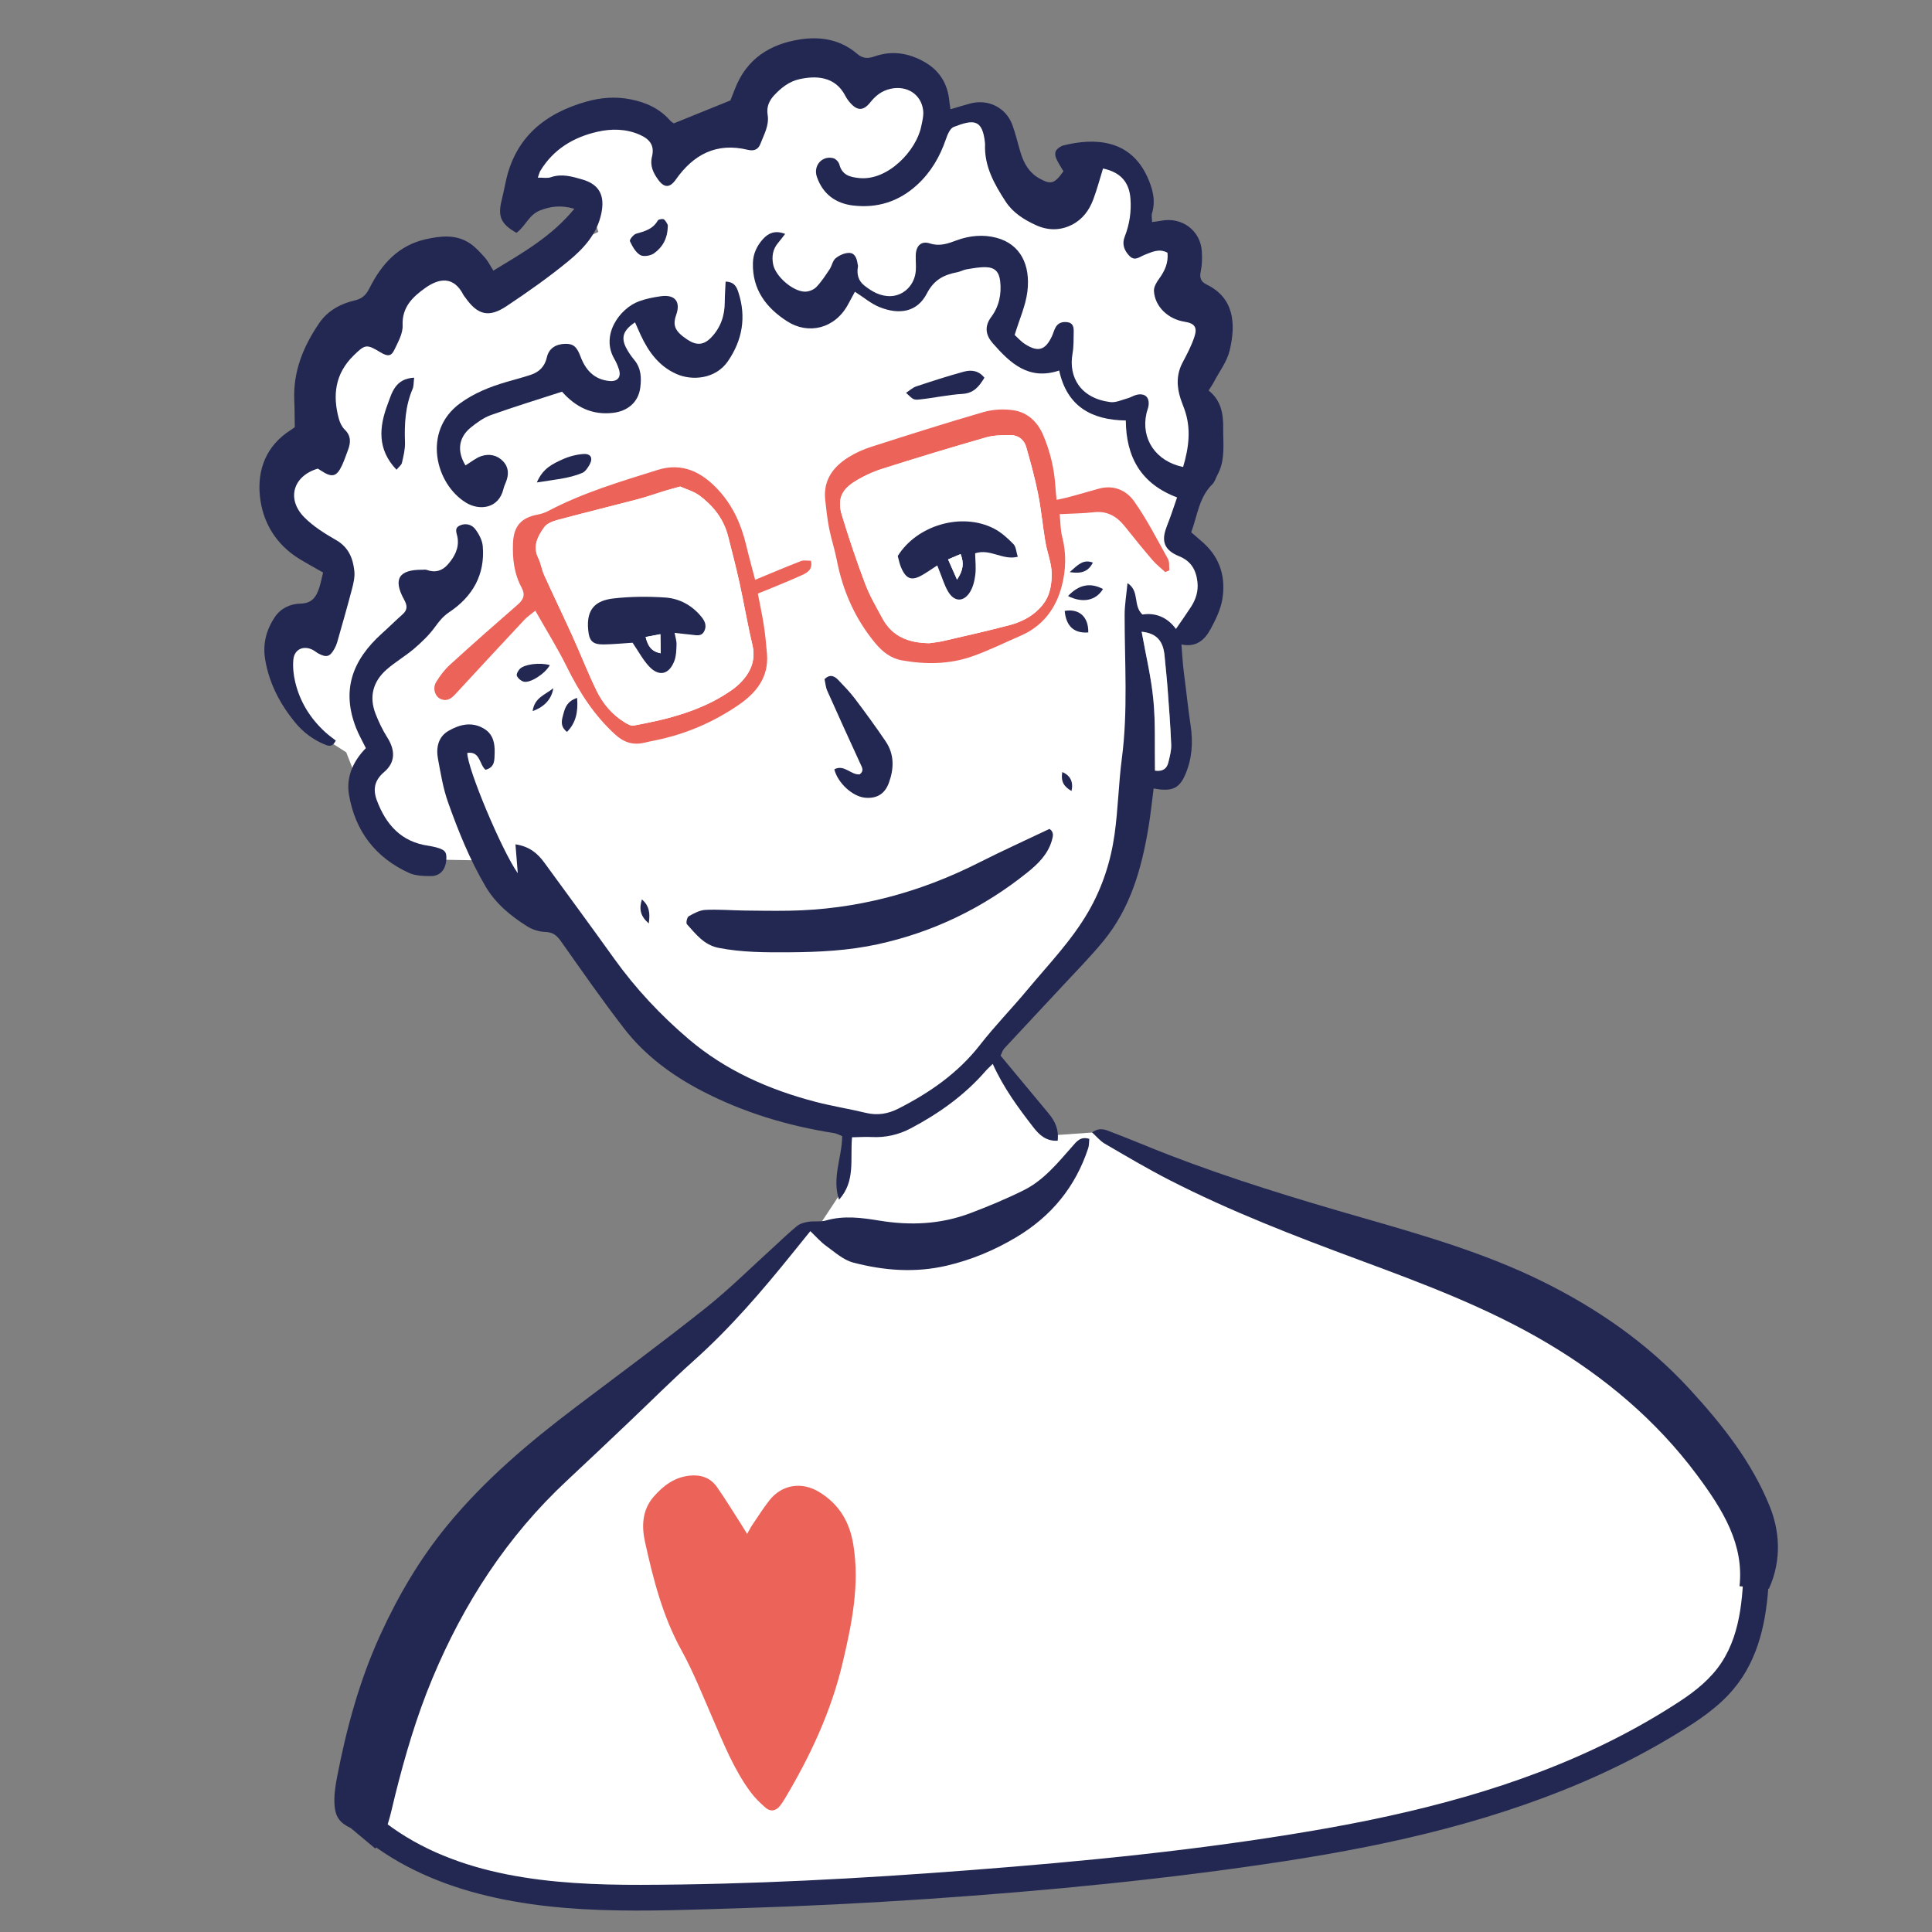
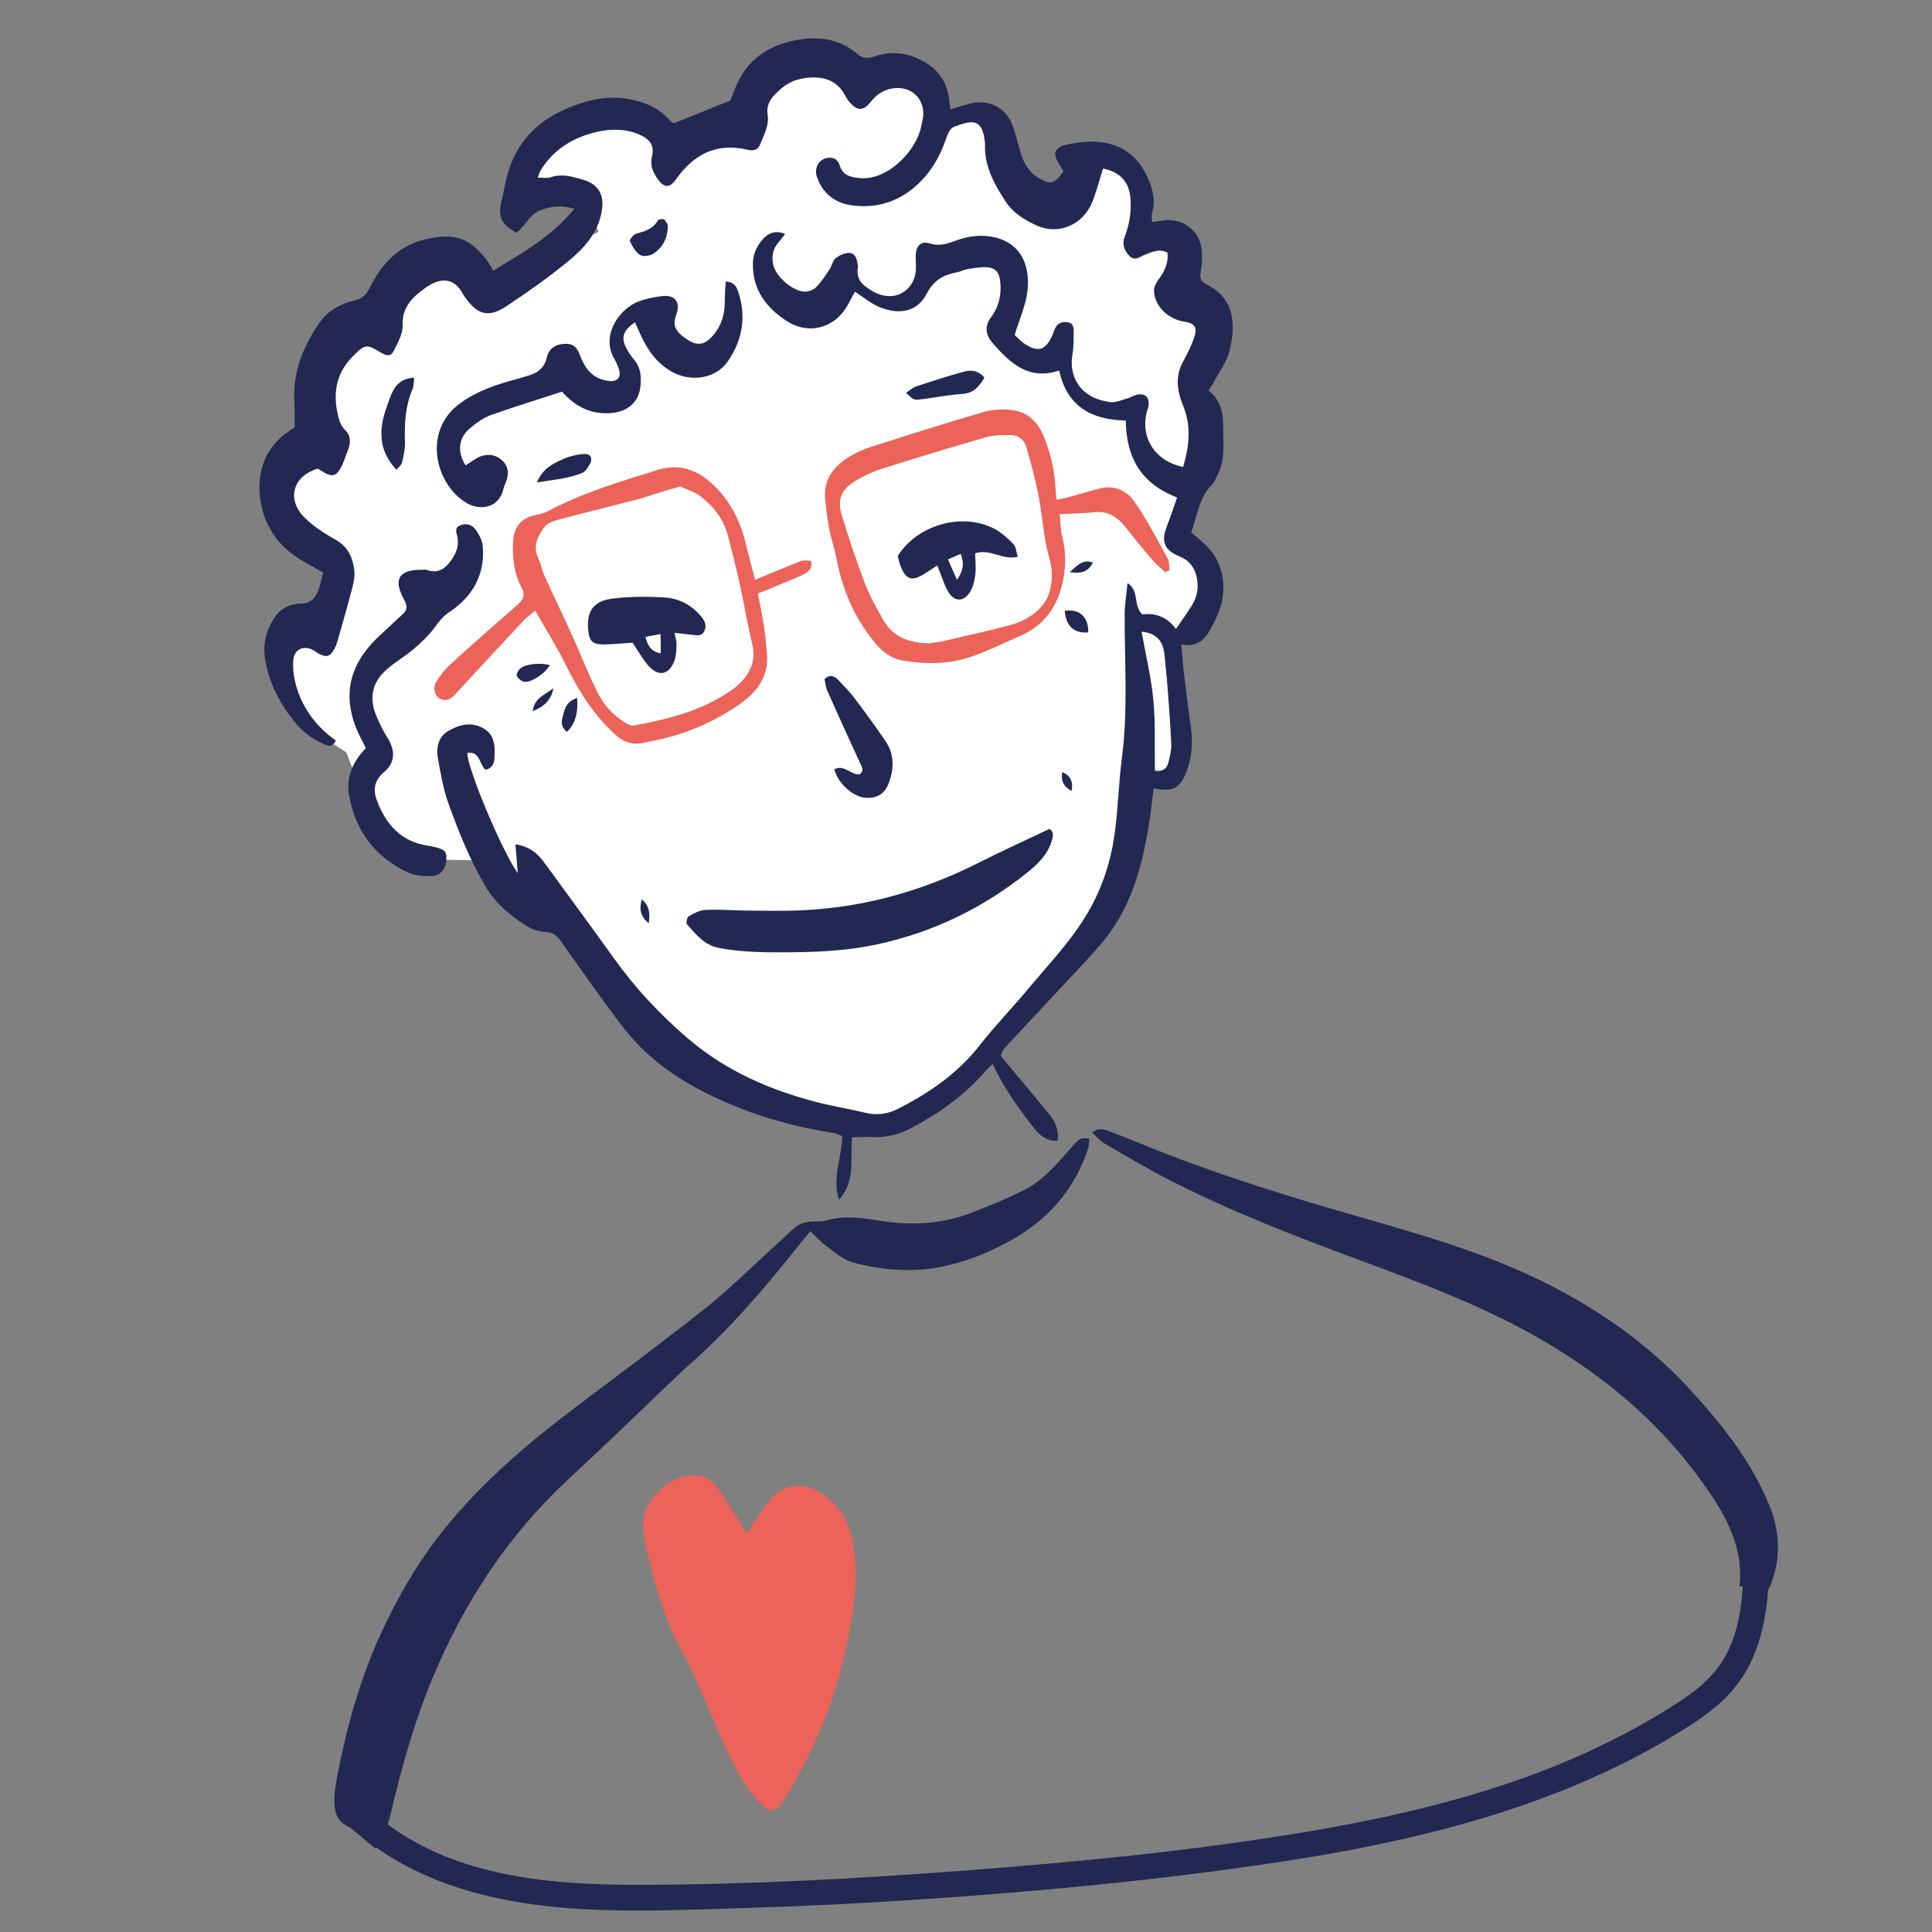
<svg xmlns="http://www.w3.org/2000/svg" id="Calque_1" data-name="Calque 1" viewBox="0 0 1502.362 1502.362">
  <rect x="0" y="0" width="1502.362" height="1502.362" fill="#808080" stroke="none" />
  <path d="m230.011,350.833l-20.386,33.423,24.791,31.558,28.06,29.298-3.851,33.144-33.8,22.623-.674,25.372,15,39.442,30.098,19.34,11.525,29.577s29.572,53.53,32.879,53.474,66.177,1.089,66.177,1.089l27.014,32.623,45.53,19.079,25.163,53.605,87.153,67.996,111.911,32.293,65.619-31.981,84.363-97.353,32.437-38.037s17.623-66.456,17.475-75.274,9.177-44.26,9.177-44.26l-8.381-104.609,21.019,4.056,17.749,6.316s17.395-14.628,17.321-19.037.488-36.395-1.772-39.665-24.366-25.261-24.366-25.261l30.371-76.283-7.6-58.312,6.112-29.874-20.716-51.474-27.744-10.558-10.814-52.744-25.521-9.493-19.395,26.791-29.819-2.805-40.632-55.549-38.488,6.163-6.163-38.488-37.516-1.572-43.102-5.888-36.414-1.591-27.935,43.474-47.102,18.437-26.716-14.986-38.619-1.554-38.191,23.8-14.949,28.921,27.614,2.842,23.242,5.121,8.163,26.326-36.116,16.046-49.028,35.009-31.293-24.833-27.279,17-27.019,32.432-34.06,7.191-15.605,55.395-14.893,32.228Z" fill="#fff" stroke-width="0" />
  <polyline points="316.993 212.638 292.179 245.033 260.509 263.21 237.374 329.759" fill="#fff" stroke-width="0" />
-   <path d="m411.492,1151.594l-66.794,93.014-59.213,150.223,15.231,31.352,109.507,42.258,248.514,3.157,277.389-28.204,220.518-44.151,160.546-69.603,33.783-45.411,9.098-70.722s-34.731-97.916-36.238-100.096-120.614-90.586-120.614-90.586c0,0-182.195-80.726-193.218-80.54s-110.204-40.041-113.879-39.979-40.068-22.112-40.068-22.112l-41.116,2.899-43.69-62.481-60.862,52.483-49.885,5.987-4.673,28.012-2.58,21.361-18.636,28.248-11.746.933-121.625,110.846-89.262,68.4-.487,14.71Z" fill="#fff" stroke-width="0" />
  <g>
    <path d="m291.903,1437.541c10.023-14.618,11.088-24.34,15.357-41.466,7.705-30.913,16.679-61.404,28.982-90.896,24.444-58.592,58.258-110.681,104.915-154.105,15.886-14.784,31.604-29.747,47.352-44.678,17.06-16.174,33.667-32.848,51.182-48.509,28.46-25.447,53.135-54.262,76.989-83.881,4.258-5.288,8.533-10.564,13.443-16.64,4.423,4.194,7.977,8.362,12.293,11.469,6.695,4.819,13.379,10.937,21.004,12.943,23.896,6.288,48.242,8.151,72.786,2.418,19.225-4.491,37.033-11.957,53.993-22.061,27.304-16.267,46.095-39.138,56.016-69.288.722-2.194.569-4.676.846-7.235-7.014-2.229-10.035,2.283-13.274,5.94-11.295,12.75-22.128,26.227-37.675,33.965-13.557,6.747-27.619,12.601-41.799,17.944-22.754,8.574-46.258,9.662-70.212,5.758-13.854-2.258-27.803-4.2-41.848-.14-4.262,1.232-9.101.314-13.58,1.007-3.058.473-6.485,1.365-8.809,3.235-6.194,4.982-11.866,10.611-17.774,15.953-17.692,16.001-34.638,32.943-53.265,47.771-33.07,26.327-67.106,51.443-100.842,76.929-36.449,27.535-71.165,56.848-100.316,92.38-21.307,25.97-38.05,54.565-51.957,84.977-16.198,35.422-26.311,72.713-33.656,110.809-1.419,7.363-2.529,15.094-1.837,22.472.8,8.516,4.199,12.995,12.488,16.898" fill="#232852" stroke-width="0" />
    <path d="m662.559,884.381c-1.552,17.114,2.863,34.234-10.149,48.56-5.635-17.153,2.294-32.649,2.507-49.436-1.891-.737-4.018-2.029-6.29-2.382-36.02-5.602-70.554-16.025-102.916-32.847-23.307-12.116-44.335-27.686-60.474-48.591-16.997-22.015-32.897-44.885-48.948-67.613-3.183-4.507-6.129-7.151-12.069-7.337-4.816-.151-10.138-1.778-14.224-4.356-12.888-8.13-24.498-17.566-32.51-31.196-12.189-20.735-21.102-42.869-29.094-65.357-3.825-10.762-5.679-22.283-7.788-33.58-1.623-8.698.017-17.213,8.226-21.952,8.641-4.989,18.243-7.349,27.671-1.584,6.972,4.264,8.394,11.212,8.151,18.92-.176,5.55.239,11.046-7.085,12.97-4.876-3.979-4.081-14.666-14.194-13.11-.047,11.848,26.701,75.752,39.273,93.573-.629-7.799-1.167-14.479-1.813-22.489,10.909,1.629,17.224,7.054,22.437,14.205,18.119,24.853,36.375,49.608,54.278,74.616,16.752,23.398,36.35,44.257,58.139,62.779,28.608,24.318,62.367,39.185,98.493,48.633,12.913,3.377,26.166,5.437,39.144,8.589,8.973,2.179,17.211.787,25.199-3.27,24.418-12.401,46.454-27.644,63.588-49.632,11.539-14.809,24.747-28.305,36.768-42.755,16.39-19.703,34.319-38.163,47.333-60.597,10.898-18.787,17.48-38.988,20.477-60.193,2.767-19.573,3.115-39.481,5.68-59.091,4.861-37.17,2.133-74.395,2.166-111.611.007-7.848,1.37-15.694,2.227-24.813,9.749,6.302,3.994,17.469,11.643,24.46,9.66-1.56,19.158,1.745,26.034,11.218,4.351-6.357,8.087-11.607,11.601-17.002,3.852-5.912,5.924-12.327,5.123-19.541-1.037-9.337-4.971-16.268-14.189-19.993-11.593-4.684-14.205-11.733-9.735-22.915,2.922-7.309,5.279-14.845,8.092-22.857-28.021-10.541-39.648-31.272-39.879-59.824-26.739-.375-45.749-10.972-51.817-38.841-23.74,7.917-38.105-5.824-51.526-21.078-5.396-6.133-7.016-12.917-1.283-20.618,6.018-8.083,8.113-17.702,6.927-27.84-.835-7.142-4.025-10.634-11.111-10.827-4.965-.135-9.99.839-14.936,1.636-2.468.398-4.769,1.774-7.233,2.254-10.41,2.026-18.131,5.738-23.763,16.631-7.26,14.039-20.872,16.905-36.777,10.521-6.558-2.632-12.204-7.534-19.129-11.955-1.804,3.336-3.605,6.684-5.423,10.023-10.261,18.848-30.893,23.485-47.189,13.026-16.445-10.555-27.171-24.706-26.716-45.344.16-7.24,3.115-13.416,7.789-18.628,4.316-4.813,9.702-7.054,17.281-4.034-2.197,2.806-3.82,5.022-5.592,7.114-4.085,4.823-4.86,10.461-3.784,16.371,1.712,9.406,15.451,21.448,24.983,21.41,2.954-.012,6.657-1.536,8.688-3.647,3.951-4.106,7.116-9.013,10.302-13.791,1.793-2.689,2.31-6.595,4.608-8.487,2.797-2.303,6.85-4.175,10.383-4.217,4.666-.056,6.164,4.3,6.75,8.508.1.717.394,1.469.27,2.145-1.073,5.813.273,10.998,4.9,14.669,6.005,4.764,12.568,8.59,20.698,8.276,10.214-.394,18.594-8.8,19.395-19.799.289-3.963-.155-7.973-.043-11.956.205-7.274,4.109-11.406,10.951-9.227,7.789,2.481,14.05.135,20.839-2.388,10.082-3.747,20.824-4.674,30.968-1.992,18.794,4.97,26.595,21.34,24.049,41.894-1.35,10.899-6.153,21.371-9.891,33.658,1.981,1.773,4.8,5.065,8.299,7.281,10.002,6.336,15.595,4.533,20.622-6.143,1.074-2.28,1.689-4.793,2.894-6.991,1.993-3.635,5.393-4.57,9.298-4.042,4.347.588,4.848,3.945,4.796,7.277-.091,5.762.071,11.623-.925,17.257-3.195,18.068,6.156,34.608,29.362,37.587,4.336.557,9.091-1.754,13.586-2.985,2.428-.665,4.64-2.19,7.082-2.725,6.306-1.383,9.88,1.894,9.121,8.257-.254,2.125-1.18,4.161-1.655,6.27-4.425,19.671,7.157,37.256,28.513,41.641,4.395-14.873,6.448-29.674,1.045-44.86-.971-2.728-2.097-5.404-2.992-8.156-3.141-9.655-3.342-19.07,1.624-28.374,3.386-6.342,6.752-12.814,9.033-19.595,2.592-7.707.236-10.74-7.525-11.953-12.931-2.021-23.216-11.881-23.864-23.976-.168-3.143,2.075-6.815,4.101-9.595,4.399-6.038,7.208-12.328,6.44-20.103-6.53-3.577-12.126-.511-17.761,1.626-3.87,1.468-7.526,5.253-11.796.905-4.146-4.222-5.964-9.269-3.755-14.898,3.778-9.629,5.283-19.455,4.503-29.779-.966-12.779-7.747-20.452-21.327-23.356-2.506,8.068-4.644,16.287-7.627,24.188-3.132,8.296-8.244,15.321-16.43,19.507-9.346,4.78-18.946,4.574-28.257.292-9.241-4.249-17.786-9.592-23.557-18.478-8.766-13.498-16.521-27.308-15.871-44.169.014-.361.002-.727-.034-1.086-1.933-19.244-9.322-18.302-24.295-12.584-2.861,1.093-4.885,5.971-6.095,9.512-4.655,13.628-11.575,25.586-22.292,35.459-14.27,13.145-31.132,18.39-49.953,16.143-13.428-1.603-23.563-8.876-28.134-22.384-2.896-8.56,3.985-16.591,12.738-14.434,1.923.474,4.251,2.915,4.764,4.876,2.174,8.315,8.189,9.893,15.572,10.612,22.204,2.162,44.179-21.28,48.05-39.954.87-4.196,2.057-8.624,1.546-12.753-1.546-12.492-12.569-19.411-25.121-16.762-6.798,1.435-11.702,5.211-15.914,10.503-5.416,6.806-10.053,6.846-15.737.413-1.429-1.617-2.735-3.425-3.717-5.34-8.048-15.695-23.421-15.687-35.6-13.043-8.031,1.743-14.397,6.744-19.863,12.66-3.788,4.1-5.973,9.055-4.997,14.909,1.406,8.432-2.844,15.472-5.653,22.857-1.748,4.595-5.358,5.608-9.721,4.549-24.301-5.899-42.218,3.529-56.015,23.117-4.573,6.493-8.928,6.655-13.591.271-3.878-5.31-6.707-10.854-4.93-18.135,2.004-8.212-1.257-13.319-9.443-16.95-10.696-4.744-22.066-4.846-32.994-2.355-18.566,4.232-34.222,13.565-44.405,30.424-.684,1.133-.954,2.516-1.953,5.252,4.074-.069,7.398.641,10.142-.314,8.525-2.967,16.636-.517,24.493,1.75,13.487,3.892,17.669,12.8,14.706,26.656-3.411,15.951-13.851,27.185-25.534,36.8-15.325,12.613-31.662,24.091-48.202,35.099-13.795,9.181-22.517,6.76-32.046-6.832-.416-.593-.975-1.105-1.295-1.741-7.709-15.34-19.369-13.058-29.761-5.64-9.735,6.95-18.245,14.835-17.63,29.13.272,6.318-3.595,13.079-6.523,19.188-2.38,4.968-5.306,5.032-10.668,1.776-10.881-6.607-11.969-6.366-21.099,2.639-14.18,13.984-16.312,30.717-11.294,49.012.832,3.032,2.385,6.291,4.587,8.436,5.02,4.891,4.688,10.149,2.492,15.913-1.543,4.05-2.888,8.198-4.737,12.105-4.102,8.669-7.702,9.474-16.047,3.972-.898-.592-1.82-1.149-2.658-1.676-19.327,5.767-24.594,23.737-10.349,38.034,7.014,7.04,15.86,12.54,24.571,17.523,9.679,5.537,13.129,14.157,14.189,24.103.481,4.516-.634,9.37-1.81,13.864-3.633,13.889-7.622,27.685-11.537,41.499-.488,1.723-1.21,3.421-2.086,4.984-3.522,6.289-6.081,7.098-12.283,3.9-1.601-.825-2.975-2.088-4.573-2.919-7.178-3.728-14.366-.54-15.134,7.47-.541,5.637.065,11.611,1.359,17.155,3.635,15.577,11.761,28.698,23.598,39.455,2.618,2.379,5.535,4.429,8.042,6.415-2.449,4.939-5.187,4.385-8.021,3.267-9.668-3.813-17.686-10.004-24.141-17.988-11.55-14.286-19.83-30.289-22.804-48.584-1.937-11.918.917-23.003,7.737-32.99,4.693-6.872,12.189-10.039,19.598-10.188,9.397-.19,12.555-5.46,14.846-12.672,1.18-3.715,1.927-7.568,2.909-11.518-6.51-3.732-12.53-6.994-18.363-10.563-18.269-11.182-28.654-28.445-30.773-48.799-2.153-20.676,4.932-39.294,23.793-51.337,1.194-.762,2.319-1.633,3.317-2.341-.122-7.228-.08-14.088-.382-20.932-.985-22.357,7.033-41.858,19.277-59.85,6.607-9.709,16.6-15.211,27.77-17.78,6.08-1.398,8.955-4.567,11.603-9.838,9.28-18.475,22.419-33.006,43.589-37.744,11.773-2.635,23.812-3.957,34.551,3.361,4.349,2.964,8.005,7.077,11.543,11.053,2.332,2.62,3.89,5.928,6.475,10,22.676-13.779,45.12-26.367,63.009-48.112-10.487-2.95-18.347-1.944-26.664,1.275-8.79,3.402-11.565,12.617-18.407,17.438-11.994-6.788-14.581-12.616-11.573-24.959,1.197-4.911,2.22-9.864,3.267-14.81,7.286-34.418,30.432-53.123,62.615-62.241,11.074-3.137,22.501-4.146,34.273-1.826,12.214,2.407,22.668,7.108,30.92,16.502.922,1.049,2.24,1.75,2.857,2.22,14.443-5.848,28.384-11.493,44.029-17.828.687-1.75,2.134-5.396,3.553-9.053,9.067-23.367,27.222-34.909,51.034-38.467,16.016-2.393,31.274.382,43.867,11.18,4.708,4.036,8.604,3.839,13.738,2.059,13.47-4.671,26.317-2.68,38.6,4.281,11.974,6.787,18.205,17.128,19.463,30.683.162,1.749.501,3.482.899,6.178,5.576-1.63,10.557-3.229,15.613-4.537,13.841-3.58,27.547,3.278,32.48,16.659,2.618,7.1,4.252,14.558,6.478,21.809,2.502,8.153,6.529,15.276,14.247,19.674,9.185,5.233,12.003,4.493,19.007-5.419-1.644-2.813-3.653-5.788-5.191-8.99-2.416-5.03-1.233-8.024,3.755-10.583.321-.165.663-.308,1.011-.396,25.069-6.36,52.34-4.659,65.579,24.2,4.003,8.725,6.849,18.276,3.738,28.344-.577,1.867-.018,4.085.03,6.936,2.911-.41,4.94-.596,6.927-.992,16.299-3.248,30.861,7.608,31.778,24.027.28,5.013.215,10.209-.81,15.087-1.064,5.062-.242,8.16,4.618,10.522,20.849,10.134,23.04,29.8,17.76,51.437-2.074,8.501-7.894,16.097-12.086,24.064-1.17,2.223-2.619,4.299-4.204,6.871,9.574,7.53,11.458,17.865,11.327,29.121-.143,12.251,1.845,24.705-4.346,36.215-1.369,2.545-2.163,5.652-4.124,7.585-10.447,10.302-11.587,24.45-16.416,37.328,3.492,3.027,6.817,5.764,9.981,8.675,12.846,11.82,16.97,26.933,14.213,43.477-1.332,7.994-5.183,15.819-9.105,23.063-4.444,8.208-10.938,14.506-22.679,12.008.455,5.965.759,10.927,1.232,15.874.41,4.296.993,8.575,1.53,12.858,1.432,11.413,2.673,22.855,4.376,34.228,1.974,13.176,1.156,25.979-4.176,38.273-4.709,10.859-10.408,13.396-24.575,10.747-1.353,10.315-2.39,20.642-4.108,30.854-5.335,31.723-14.015,62.288-34.905,87.712-10.083,12.271-21.285,23.629-32.101,35.289-14.999,16.17-30.137,32.211-45.126,48.389-1.152,1.243-1.605,3.133-2.777,5.527,12.429,14.958,24.858,29.933,37.307,44.891,4.99,5.996,8.119,12.57,7.081,21.241-8.999.518-14.321-4.485-19.01-10.554-11.701-15.144-23.085-30.502-31.472-49.167-2.3,2.274-4.048,3.791-5.55,5.521-16.364,18.848-36.333,33.043-58.223,44.601-9.389,4.957-19.607,7.301-30.398,6.739-4.645-.242-9.32.104-15.254.204Zm235.582-285.13c5.996.872,9.228-1.537,10.39-6.38,1.084-4.521,2.398-9.21,2.216-13.77-.59-14.76-1.745-29.501-2.838-44.237-.612-8.257-1.568-16.487-2.303-24.735-1.045-11.729-6.197-17.673-17.826-18.885,3.19,17.928,7.427,35.368,9.121,53.051,1.717,17.931.922,36.103,1.24,54.955Z" fill="#232852" stroke-width="0" />
    <path d="m580.993,1192.8c1.681-2.967,2.601-4.887,3.784-6.628,4.46-6.567,8.672-13.34,13.59-19.55,9.717-12.269,25.048-14.565,38.354-6.571,15.655,9.405,23.934,23.225,26.839,41.112,5.113,31.482-1.257,61.933-8.375,92.095-8.881,37.63-25.14,72.407-44.952,105.526-1.111,1.857-2.304,3.682-3.633,5.387-3.256,4.18-7.451,4.857-11.336,1.493-4.332-3.752-8.513-7.889-11.891-12.496-12.732-17.366-20.624-37.265-29.164-56.836-7.813-17.903-15.009-36.199-24.408-53.257-14.571-26.445-21.824-55.101-28.233-84.065-2.696-12.184-2.222-24.795,6.671-35.058,7.467-8.616,16.263-15.301,28.242-16.495,8.656-.863,15.999,1.718,20.966,8.775,6.635,9.425,12.613,19.314,18.861,29.011,1.124,1.744,2.188,3.526,4.683,7.557Z" fill="#ec6359" stroke-width="0" />
    <path d="m1352.689,1233.479c3.499-32.219-12.322-58.686-33.275-86.763-31.556-42.286-71.208-75.62-116.494-102.471-46.022-27.287-95.838-45.9-145.731-64.391-50.249-18.623-100.263-37.862-148.026-62.343-17.042-8.735-33.541-18.548-50.107-28.179-3.486-2.026-6.18-5.415-9.821-8.701,6.212-4.588,11.031-1.828,15.357-.193,14.891,5.628,29.533,11.912,44.387,17.645,48.965,18.897,99.129,34.127,149.534,48.604,47.659,13.688,95.323,27.396,140.054,49.36,43.277,21.251,82.478,48.418,115.153,83.967,25.245,27.466,48.608,56.749,62.642,91.85,6.943,17.365,9.783,40.285-.85,63.62" fill="#232852" stroke-width="0" />
    <path d="m906.133,444.888c-3.341-3.106-7.008-5.933-9.959-9.373-7.284-8.49-14.345-17.179-21.299-25.944-6.254-7.883-13.669-12.459-24.275-11.246-8.542.977-17.192,1.005-26.572,1.494.668,6.509.551,12.269,1.95,17.634,3.382,12.967,2.916,25.966-.398,38.536-4.605,17.467-14.859,31.01-32.004,38.409-12.586,5.432-24.914,11.606-37.826,16.102-17.686,6.158-36.071,6.295-54.451,2.994-8.624-1.549-15.094-6.691-20.512-13.183-15.854-18.993-25.47-40.88-30.151-65.11-1.569-8.121-4.25-16.026-5.846-24.143-1.453-7.389-2.302-14.912-3.101-22.41-1.621-15.221,6.146-25.626,18.243-33.164,5.47-3.408,11.571-6.101,17.721-8.07,28.895-9.252,57.805-18.492,86.948-26.912,7.417-2.143,15.909-2.618,23.544-1.463,10.983,1.662,18.737,9.087,23.09,19.369,5.515,13.025,8.726,26.658,9.525,40.824.16,2.835.508,5.66.858,9.454,3.264-.708,5.951-1.167,8.569-1.881,7.975-2.173,15.941-4.386,23.879-6.689,11.583-3.361,21.686.988,27.813,9.651,9.967,14.093,17.881,29.661,26.297,44.808,1.355,2.439.826,5.926,1.169,8.929-1.071.461-2.141.921-3.212,1.382Zm-183.484,55.286c3.548-.542,7.15-.854,10.635-1.666,17.507-4.079,35.074-7.948,52.437-12.575,11.067-2.95,21.09-9.101,27.187-18.602,3.779-5.888,5.05-14.312,4.905-21.547-.163-8.125-3.508-16.139-4.894-24.3-2.109-12.422-3.229-25.026-5.688-37.37-2.45-12.299-5.778-24.445-9.232-36.511-1.62-5.659-6.148-9.239-12.117-9.245-6.433-.007-13.15.056-19.251,1.807-27.049,7.765-53.993,15.92-80.811,24.45-7.476,2.378-14.818,5.843-21.462,10.018-10.339,6.496-13.292,14.201-9.679,26.045,5.468,17.924,11.437,35.727,18.065,53.252,3.55,9.384,8.73,18.183,13.521,27.058,7.789,14.428,20.888,18.956,36.384,19.185Z" fill="#ec6359" stroke-width="0" />
    <path d="m587.203,450.865c12.41-5.118,23.964-10.032,35.662-14.575,2.174-.844,4.926-.199,7.746-.246,1.476,6.568-2.545,9.153-6.739,11.067-8.548,3.9-17.283,7.391-25.954,11.022-2.625,1.1-5.289,2.106-8.618,3.425,1.607,8.376,3.381,16.37,4.619,24.447,1.145,7.473,1.89,15.02,2.502,22.56,1.468,18.096-8.382,30.237-22.133,39.651-19.931,13.646-41.834,22.966-65.607,27.681-2.481.492-4.96,1.005-7.417,1.602-8.784,2.136-15.953-.02-22.83-6.275-16.388-14.906-27.924-32.952-37.648-52.632-7.169-14.508-15.8-28.292-24.523-43.715-3.768,3.101-6.366,4.8-8.426,7.003-18.042,19.306-36.023,38.67-53.93,58.102-3.239,3.515-6.77,5.67-11.423,3.495-4.35-2.033-6.233-8.388-3.303-13.162,2.989-4.87,6.572-9.622,10.78-13.454,17.375-15.821,35.005-31.366,52.731-46.795,4.498-3.915,5.9-7.607,2.907-13.149-5.843-10.82-7.198-22.599-6.671-34.754.563-12.984,6.221-19.552,19.223-22.029,2.786-.531,5.615-1.441,8.117-2.759,27.083-14.263,56.283-22.95,85.285-31.998,19.169-5.981,34.491,1.849,47.405,16.035,11.032,12.12,17.413,26.424,21.186,42.154,2.25,9.381,4.819,18.685,7.057,27.3Zm-58.292-72.522c-5.239,1.464-8.704,2.358-12.122,3.404-6.885,2.107-13.673,4.573-20.629,6.401-20.926,5.499-41.948,10.636-62.846,16.24-3.649.978-8.027,2.703-10.067,5.528-5.082,7.039-9.222,14.734-4.655,24.079,2.035,4.165,2.66,9.006,4.581,13.242,7.161,15.795,14.73,31.406,21.886,47.204,6.403,14.138,12.047,28.633,18.813,42.588,4.932,10.172,12.216,18.8,22.059,24.81,2.045,1.248,4.766,2.753,6.848,2.368,26.714-4.937,52.935-11.44,75.74-27.239,3.243-2.247,6.339-4.886,8.947-7.836,7.055-7.979,10.189-16.902,7.57-27.894-3.75-15.745-6.41-31.746-9.887-47.56-2.711-12.329-5.864-24.564-8.992-36.796-3.374-13.195-11.41-23.419-22.013-31.376-4.678-3.511-10.771-5.134-15.232-7.163Z" fill="#ec6359" stroke-width="0" />
    <path d="m361.984,361.899c4.524-2.736,8.126-5.838,12.297-7.218,6.154-2.037,12.361-.847,17.006,4.109,4.456,4.754,4.448,10.411,2.075,16.225-.683,1.674-1.427,3.353-1.842,5.101-3.715,15.65-18.827,17.053-29.057,10.825-24.104-14.674-34.088-55.813-4.776-77.246,10.953-8.009,23.342-12.946,36.259-16.712,6.236-1.818,12.536-3.441,18.698-5.482,6.587-2.182,10.973-6.381,12.594-13.589,1.545-6.865,6.735-10.306,14.144-10.541,6.288-.199,9.171,2.181,11.975,9.69,3.942,10.558,10.534,18.03,22.516,19.216,6.324.626,9.401-3.008,7.402-9.131-.893-2.737-2.033-5.458-3.49-7.935-10.929-18.582,4.033-39.385,19.158-44.933,5.376-1.972,11.151-3.099,16.843-3.908,11.071-1.574,15.687,4.168,12.049,14.473-2.944,8.34-.969,12.77,8.539,19.156,7.021,4.715,12.655,4.592,18.528-1.425,7.378-7.557,10.661-16.953,10.694-27.545.016-5.214.417-10.428.661-16.043,7.004.184,8.689,4.486,9.956,8.385,6.233,19.183,3.106,37.173-8.226,53.608-9.531,13.824-27.744,15.248-39.895,9.868-13.729-6.079-21.856-17.332-27.932-30.443-1.469-3.17-2.85-6.382-4.343-9.736-8.962,5.93-10.995,11.513-7.175,19.278,1.741,3.54,4.051,6.893,6.582,9.931,5.391,6.469,5.646,14.052,4.654,21.634-1.489,11.38-9.913,18.255-21.272,19.543-16.23,1.84-28.86-4.418-39.575-16.472-18.501,6.013-37.013,11.672-55.23,18.163-5.647,2.012-10.873,5.809-15.618,9.626-9.713,7.813-10.937,18.598-4.203,29.526Z" fill="#232852" stroke-width="0" />
-     <path d="m816.071,644.571c3.607,2.315,2.911,5.534,1.776,9.322-3.197,10.673-10.79,18.003-18.955,24.561-34.371,27.605-73.07,46.358-116.219,55.791-22.704,4.964-45.746,6.136-68.866,6.27-18.398.106-36.773.148-55.009-3.437-11.408-2.243-17.659-10.705-24.637-18.369-.875-.961.092-5.457,1.406-6.207,4.004-2.283,8.537-4.721,12.973-4.947,10.056-.512,20.177.357,30.274.492,11.569.154,23.145.321,34.712.136,52.153-.835,101.203-13.874,147.672-37.382,18.018-9.115,36.434-17.445,54.872-26.229Z" fill="#232852" stroke-width="0" />
+     <path d="m816.071,644.571c3.607,2.315,2.911,5.534,1.776,9.322-3.197,10.673-10.79,18.003-18.955,24.561-34.371,27.605-73.07,46.358-116.219,55.791-22.704,4.964-45.746,6.136-68.866,6.27-18.398.106-36.773.148-55.009-3.437-11.408-2.243-17.659-10.705-24.637-18.369-.875-.961.092-5.457,1.406-6.207,4.004-2.283,8.537-4.721,12.973-4.947,10.056-.512,20.177.357,30.274.492,11.569.154,23.145.321,34.712.136,52.153-.835,101.203-13.874,147.672-37.382,18.018-9.115,36.434-17.445,54.872-26.229" fill="#232852" stroke-width="0" />
    <path d="m284.513,581.755c-2.845-5.8-5.574-10.52-7.553-15.537-11.588-29.385-3.14-52.829,20.19-73.765,5.375-4.823,10.496-9.93,15.897-14.724,4.01-3.56,3.718-6.877,1.216-11.417-8.819-15.998-4.14-23.424,14.219-23.259,1.086.01,2.28-.259,3.241.095,6.579,2.428,12.17.817,16.619-4.315,5.105-5.89,8.748-12.47,7.477-20.724-.522-3.392-2.983-7.286,1.77-9.472,4.491-2.066,9.226-.751,11.875,2.706,2.914,3.804,5.557,8.751,5.945,13.399,1.859,22.24-7.943,39.184-26.066,51.289-4.708,3.145-7.748,6.904-10.958,11.361-4.547,6.315-10.367,11.877-16.312,16.98-6.833,5.866-14.809,10.415-21.549,16.372-10.547,9.322-13.645,21.153-8.441,34.441,2.485,6.345,5.476,12.614,9.119,18.357,6.28,9.898,6.3,19.329-2.453,26.768-7.607,6.465-8.906,13.545-5.66,22.177,7.068,18.799,18.955,32.198,39.976,35.182,1.429.203,2.848.503,4.254.831,8.659,2.013,10.206,3.641,9.725,10.169-.561,7.621-4.801,12.607-12.009,12.588-5.671-.015-11.909-.166-16.911-2.43-26.314-11.911-42.067-32.847-46.779-61.012-2.21-13.208,2.961-25.647,13.165-36.06Z" fill="#232852" stroke-width="0" />
    <path d="m648.786,598.252c7.677-4.197,13.079,4.696,19.763,3.877,3.528-2.755,1.86-5.231.621-7.932-8.705-18.966-17.382-37.945-25.865-57.01-1.268-2.851-1.476-6.173-2.139-9.123,4.375-4.11,7.784-2.337,10.711.725,4.472,4.679,9.026,9.351,12.912,14.504,8.238,10.923,16.339,21.971,23.982,33.314,6.781,10.063,6.46,21.127,2.43,32.148-3.172,8.675-9.46,12.413-18.547,11.549-9.745-.927-21.189-11.411-23.866-22.052Z" fill="#232852" stroke-width="0" />
    <path d="m322.076,293.679c-.522,4.018-.318,6.614-1.224,8.737-5.695,13.342-6.451,27.256-5.93,41.511.193,5.284-1.172,10.692-2.353,15.924-.401,1.777-2.418,3.189-4.227,5.422-15.221-15.854-13.507-33.416-6.915-50.883,3.29-8.719,5.714-19.922,20.649-20.71Z" fill="#232852" stroke-width="0" />
    <path d="m704.576,305.473c2.809-1.819,5.148-4.083,7.931-5.008,12.276-4.079,24.596-8.079,37.075-11.466,5.632-1.528,11.484-.923,15.916,4.739-4.013,6.555-8.066,12.022-17.098,12.567-11.057.666-21.995,3.101-33.036,4.294-5.195.561-5.25.056-10.788-5.126Z" fill="#232852" stroke-width="0" />
    <path d="m519.294,174.96c.036,10.511-4.119,17.3-10.734,22.041-2.686,1.925-8.234,2.818-10.754,1.305-3.598-2.16-6.084-6.742-7.972-10.79-.481-1.03,2.743-5.181,4.859-5.773,6.691-1.874,13.055-3.593,16.831-10.278.542-.96,3.895-1.542,4.79-.834,1.729,1.367,2.633,3.778,2.981,4.33Z" fill="#232852" stroke-width="0" />
    <path d="m417.46,375.16c4.726-11.109,12.483-14.529,19.834-17.879,5.096-2.322,10.871-3.874,16.442-4.235,5.849-.38,7.576,3.286,4.612,8.468-1.373,2.4-3.239,5.256-5.58,6.237-10.639,4.459-22.06,5.231-35.307,7.41Z" fill="#232852" stroke-width="0" />
    <path d="m427.555,517.219c-3.713,6.715-15.116,14.084-20.224,12.868-2.122-.505-4.525-2.565-5.409-4.541-.562-1.257.99-4.114,2.369-5.459,3.75-3.659,15.65-5.074,23.265-2.867Z" fill="#232852" stroke-width="0" />
    <path d="m846.261,491.8c-11.169.859-17.265-4.969-18.329-16.747,11.157-1.967,18.609,4.557,18.329,16.747Z" fill="#232852" stroke-width="0" />
-     <path d="m830.53,463.487c8.342-8.883,17.26-10.682,27.161-5.479-5.37,9.075-15.919,11.203-27.161,5.479Z" fill="#232852" stroke-width="0" />
    <path d="m448.776,542.694c.865,11.218-1.008,19.383-7.853,26.451-5.862-4.567-3.99-9.635-2.714-14.363,1.288-4.776,2.995-9.526,10.567-12.088Z" fill="#232852" stroke-width="0" />
    <path d="m414.197,552.973c1.421-10.608,9.778-12.598,16.051-17.807-1.178,8.226-6.742,14.46-16.051,17.807Z" fill="#232852" stroke-width="0" />
    <path d="m826.101,600.347q9.48,4.219,7.132,14.755c-5.605-3.255-8.586-7.153-7.132-14.755Z" fill="#232852" stroke-width="0" />
    <path d="m831.829,444.882c6.445-5.668,10.457-10.238,18.013-7.398-3.533,6.91-8.72,8.871-18.013,7.398Z" fill="#232852" stroke-width="0" />
    <path d="m504.48,718.094c-6.763-5.936-7.549-11.339-5.321-18.724,5.72,5.049,6.517,10.487,5.321,18.724Z" fill="#232852" stroke-width="0" />
    <path d="m898.141,599.251c-.318-18.853.478-37.025-1.24-54.955-1.694-17.683-5.932-35.123-9.121-53.051,11.63,1.211,16.781,7.156,17.826,18.885.735,8.248,1.691,16.479,2.303,24.735,1.092,14.737,2.247,29.477,2.838,44.237.182,4.559-1.132,9.249-2.216,13.77-1.162,4.842-4.394,7.252-10.39,6.38Z" fill="#fff" stroke-width="0" />
    <path d="m722.649,500.175c-15.495-.229-28.595-4.757-36.384-19.185-4.791-8.875-9.971-17.674-13.521-27.058-6.629-17.524-12.597-35.328-18.065-53.252-3.613-11.844-.66-19.549,9.679-26.045,6.644-4.175,13.986-7.64,21.462-10.018,26.818-8.53,53.762-16.686,80.811-24.45,6.1-1.751,12.818-1.814,19.251-1.807,5.969.006,10.497,3.586,12.117,9.245,3.454,12.066,6.782,24.212,9.232,36.511,2.459,12.344,3.579,24.948,5.688,37.37,1.386,8.16,4.731,16.174,4.894,24.3.145,7.235-1.126,15.659-4.905,21.547-6.097,9.501-16.12,15.652-27.187,18.602-17.363,4.628-34.93,8.497-52.437,12.575-3.485.812-7.087,1.123-10.635,1.666Zm6.187-60.496c.824,2.117,1.29,3.377,1.801,4.618,2.19,5.323,3.798,10.998,6.73,15.876,4.599,7.653,11.467,8.144,16.439.956,2.687-3.886,3.975-9.147,4.588-13.954.713-5.591-.004-11.363-.097-16.92,11.899-3.857,21.181,5.655,33.139,2.707-1.187-3.749-1.303-7.754-3.36-9.865-4.457-4.572-9.425-9.108-15.035-12.013-25.106-12.998-60.011-2.73-74.927,21.282.792,2.782,1.349,6.017,2.614,8.947,3.992,9.244,8.33,10.635,16.924,5.581,3.623-2.131,7.075-4.55,11.187-7.216Z" fill="#fff" stroke-width="0" />
-     <path d="m528.911,378.343c4.461,2.03,10.554,3.653,15.232,7.163,10.603,7.957,18.639,18.181,22.013,31.376,3.128,12.233,6.281,24.467,8.992,36.796,3.477,15.814,6.137,31.816,9.887,47.56,2.618,10.993-.516,19.915-7.57,27.894-2.608,2.95-5.704,5.589-8.947,7.836-22.805,15.799-49.025,22.302-75.74,27.239-2.082.385-4.803-1.12-6.848-2.368-9.843-6.01-17.127-14.638-22.059-24.81-6.766-13.955-12.41-28.451-18.813-42.588-7.155-15.798-14.724-31.408-21.886-47.204-1.921-4.237-2.545-9.078-4.581-13.242-4.567-9.345-.428-17.04,4.655-24.079,2.04-2.826,6.418-4.55,10.067-5.528,20.897-5.604,41.92-10.741,62.846-16.24,6.956-1.828,13.744-4.294,20.629-6.401,3.418-1.046,6.883-1.939,12.122-3.404Zm-37.013,121.444c4.553,6.663,7.953,13.149,12.76,18.329,7.769,8.374,15.745,6.504,19.796-4.353,1.458-3.908,1.464-8.441,1.645-12.709.102-2.413-.786-4.867-1.527-8.948,4.954.554,9.014,1.065,13.087,1.447,3.526.331,7.544,1.611,9.782-2.384,2.163-3.861,1.138-7.556-1.601-11.013-7.384-9.323-17.301-14.776-28.748-15.528-13.307-.874-26.859-.787-40.09.743-13.661,1.581-21.126,8.014-19.63,24.299.813,8.85,3.403,11.565,12.24,11.447,7.509-.1,15.01-.871,22.286-1.33Z" fill="#fff" stroke-width="0" />
    <path d="m728.835,439.678c-4.112,2.665-7.564,5.085-11.187,7.216-8.594,5.054-12.932,3.664-16.924-5.581-1.265-2.93-1.822-6.166-2.614-8.947,14.916-24.011,49.821-34.279,74.927-21.282,5.611,2.905,10.579,7.441,15.035,12.013,2.058,2.111,2.174,6.116,3.36,9.865-11.958,2.947-21.24-6.565-33.139-2.707.094,5.557.81,11.329.097,16.92-.613,4.807-1.901,10.068-4.588,13.954-4.971,7.189-11.84,6.698-16.439-.956-2.931-4.879-4.539-10.554-6.73-15.876-.511-1.241-.977-2.5-1.801-4.618Zm15.376,11.062c4.953-7.51,5.5-12.836,2.783-19.907-3.231,1.383-6.138,2.627-9.744,4.171,2.373,5.365,4.182,9.453,6.961,15.736Z" fill="#232852" stroke-width="0" />
    <path d="m491.897,499.787c-7.277.459-14.777,1.23-22.286,1.33-8.837.118-11.427-2.597-12.24-11.447-1.496-16.286,5.968-22.719,19.63-24.299,13.231-1.531,26.784-1.618,40.09-.743,11.447.752,21.364,6.205,28.748,15.528,2.739,3.457,3.764,7.152,1.601,11.013-2.238,3.995-6.257,2.714-9.782,2.384-4.073-.382-8.133-.893-13.087-1.447.741,4.081,1.629,6.535,1.527,8.948-.181,4.268-.187,8.801-1.645,12.709-4.051,10.857-12.026,12.727-19.796,4.353-4.806-5.18-8.207-11.666-12.76-18.329Zm10.145-4.448c1.702,6.572,4.031,11.182,11.732,12.646l-.25-14.826c-4.015.762-7.089,1.346-11.482,2.18Z" fill="#232852" stroke-width="0" />
    <path d="m744.211,450.741c-2.78-6.283-4.588-10.372-6.961-15.736,3.606-1.543,6.513-2.788,9.744-4.171,2.717,7.071,2.17,12.397-2.783,19.907Z" fill="#fff" stroke-width="0" />
    <path d="m502.043,495.339c4.393-.834,7.467-1.418,11.482-2.18l.25,14.826c-7.701-1.464-10.03-6.074-11.732-12.646Z" fill="#fff" stroke-width="0" />
  </g>
  <path d="m266.686,1414.78c52.849,53.025,127.785,67.885,199.981,70.43,36.816,1.298,73.656-.27,110.454-1.406,48.276-1.491,96.524-3.878,144.711-7.175,92.946-6.36,186.026-15.32,278.13-29.492,83.377-12.83,166.413-31.842,243.482-66.933,18.933-8.62,37.419-18.229,55.272-28.911,15.902-9.514,32.156-19.505,45.03-33.012,21.957-23.036,29.123-52.743,31.341-83.652.621-8.656.917-17.331,1.148-26.004.342-12.875-19.658-12.866-20,0-.763,28.736-1.443,59.801-17.635,84.338-8.266,12.525-20.098,22.003-32.53,30.138-17.181,11.243-35.045,21.429-53.406,30.614-72.576,36.306-152.248,56.313-231.89,69.902-88.115,15.035-177.505,23.814-266.588,30.661-85.069,6.539-170.709,11.231-256.056,11.412-68.16.144-142.525-5.597-198.683-48.523-6.597-5.042-12.762-10.653-18.62-16.53-9.098-9.129-23.243,5.011-14.142,14.142h0Z" fill="#232852" stroke-width="0" />
</svg>